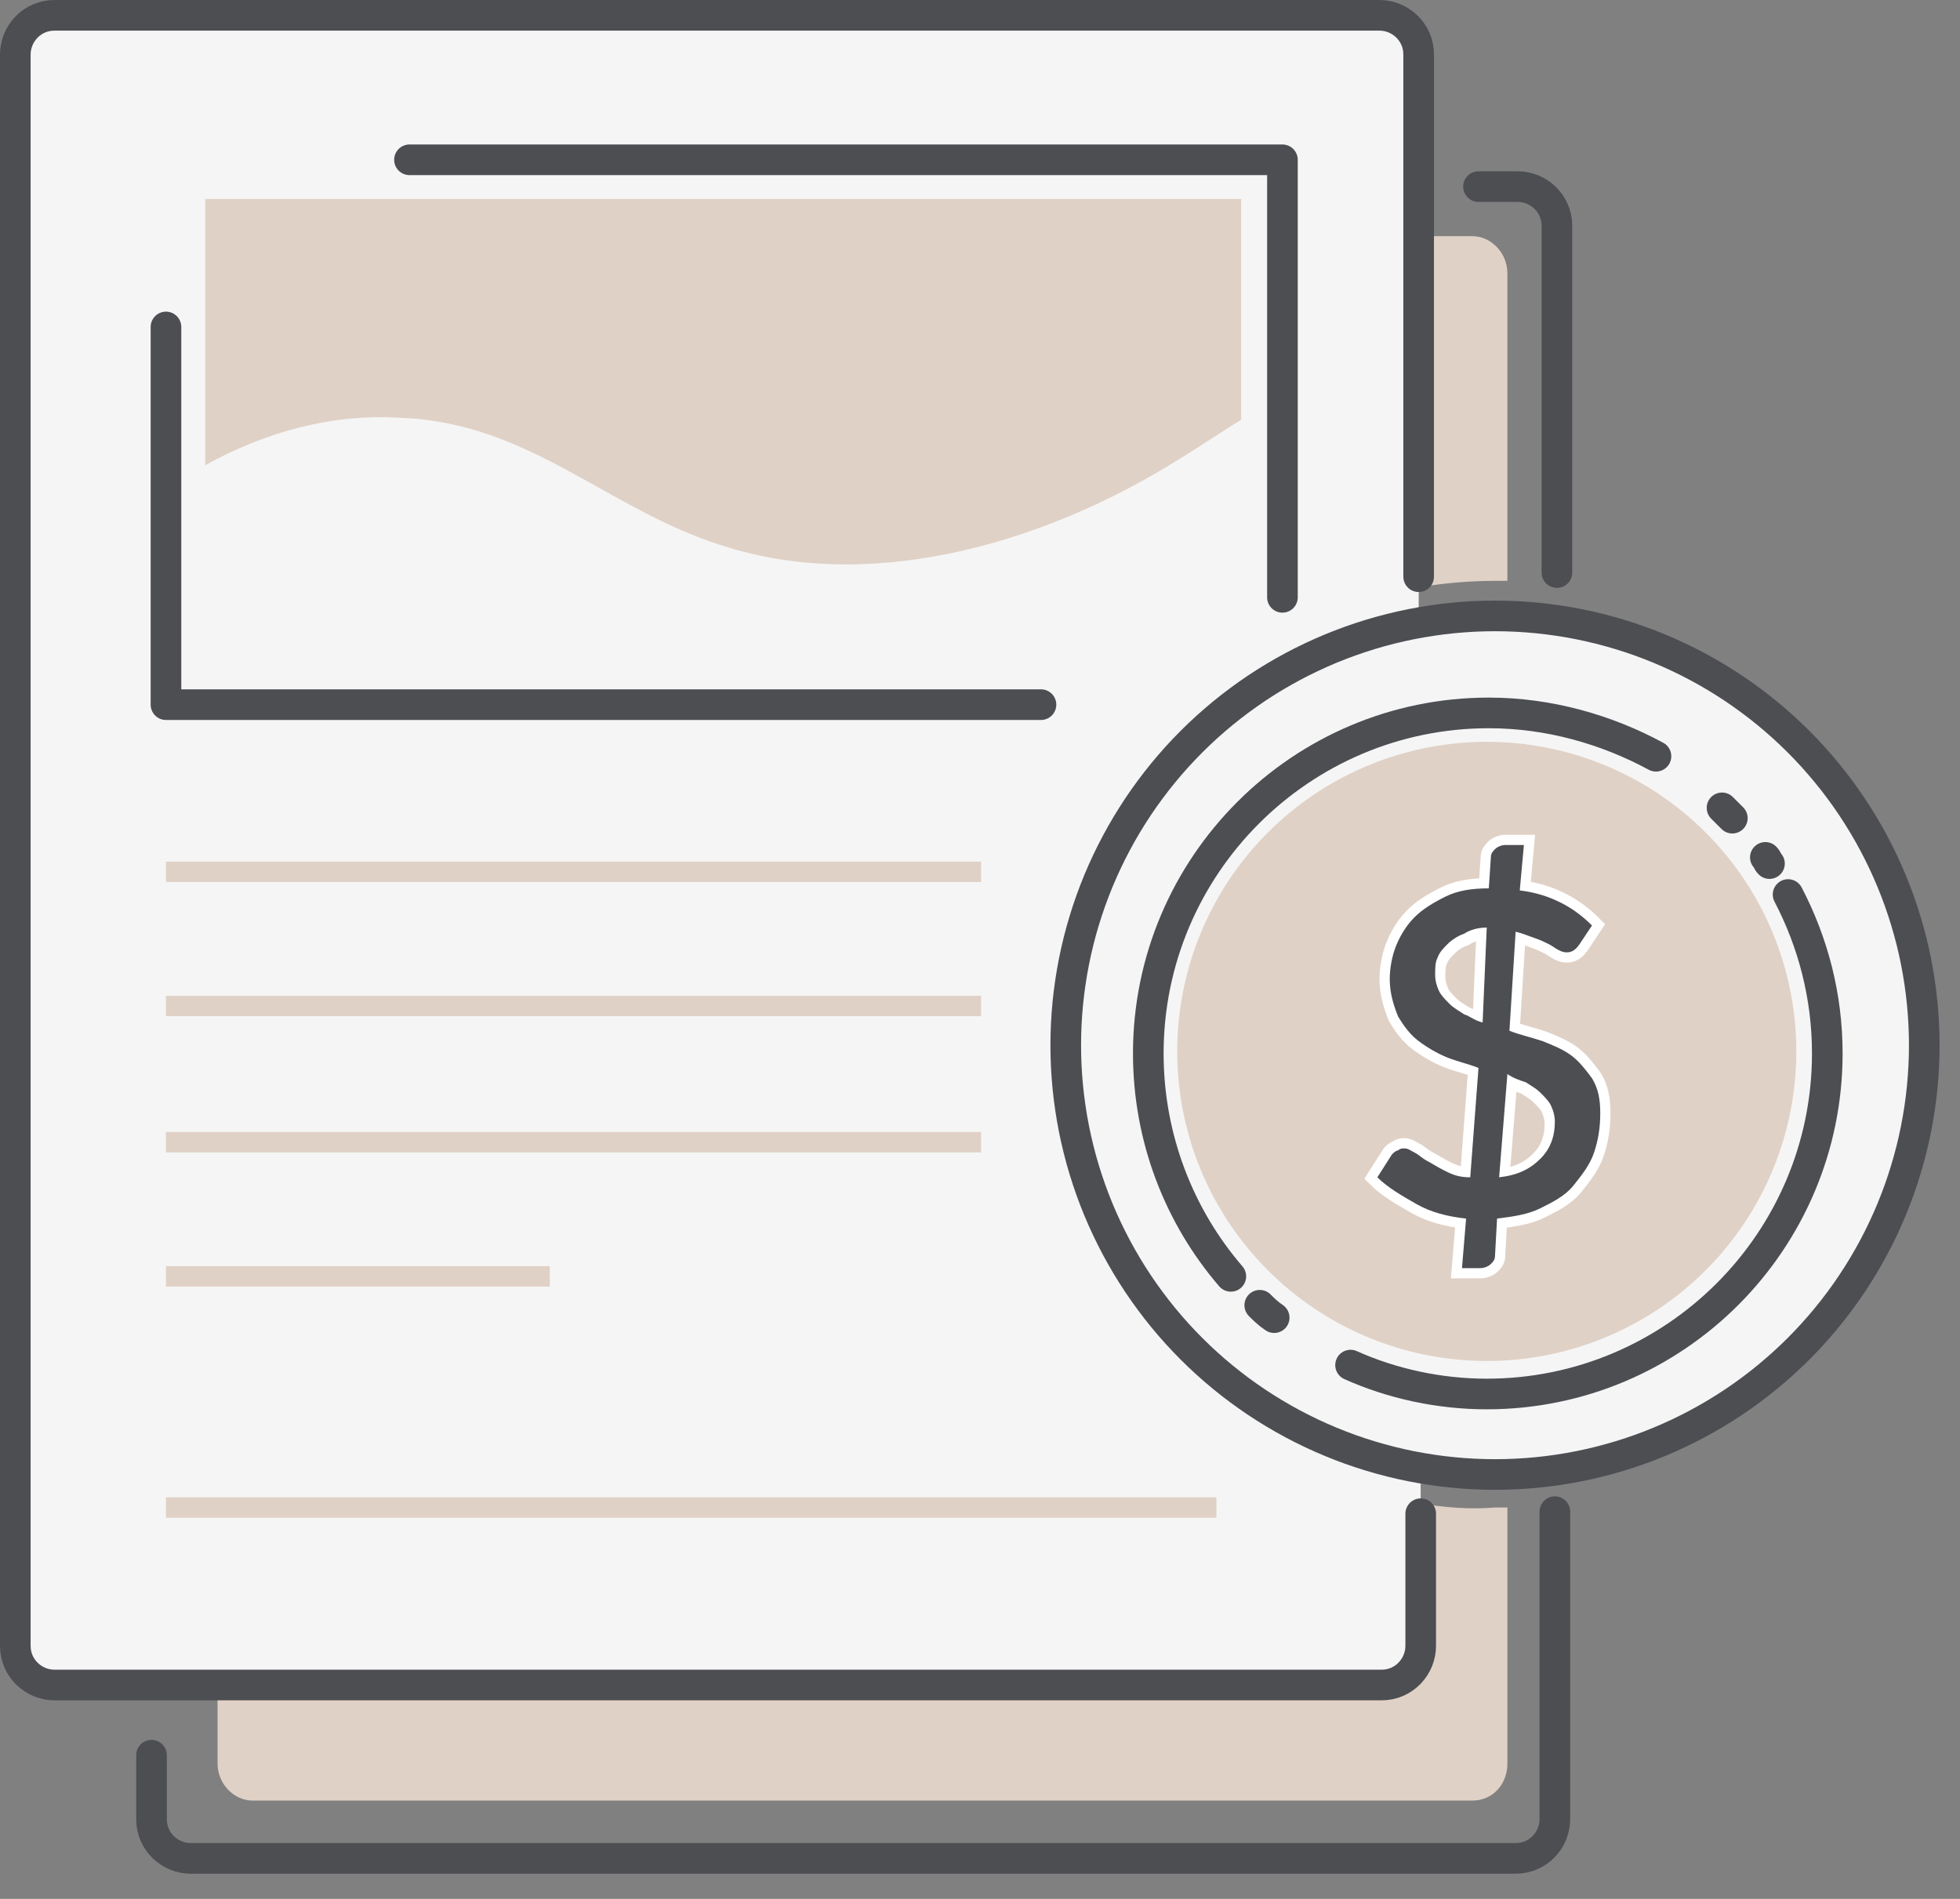
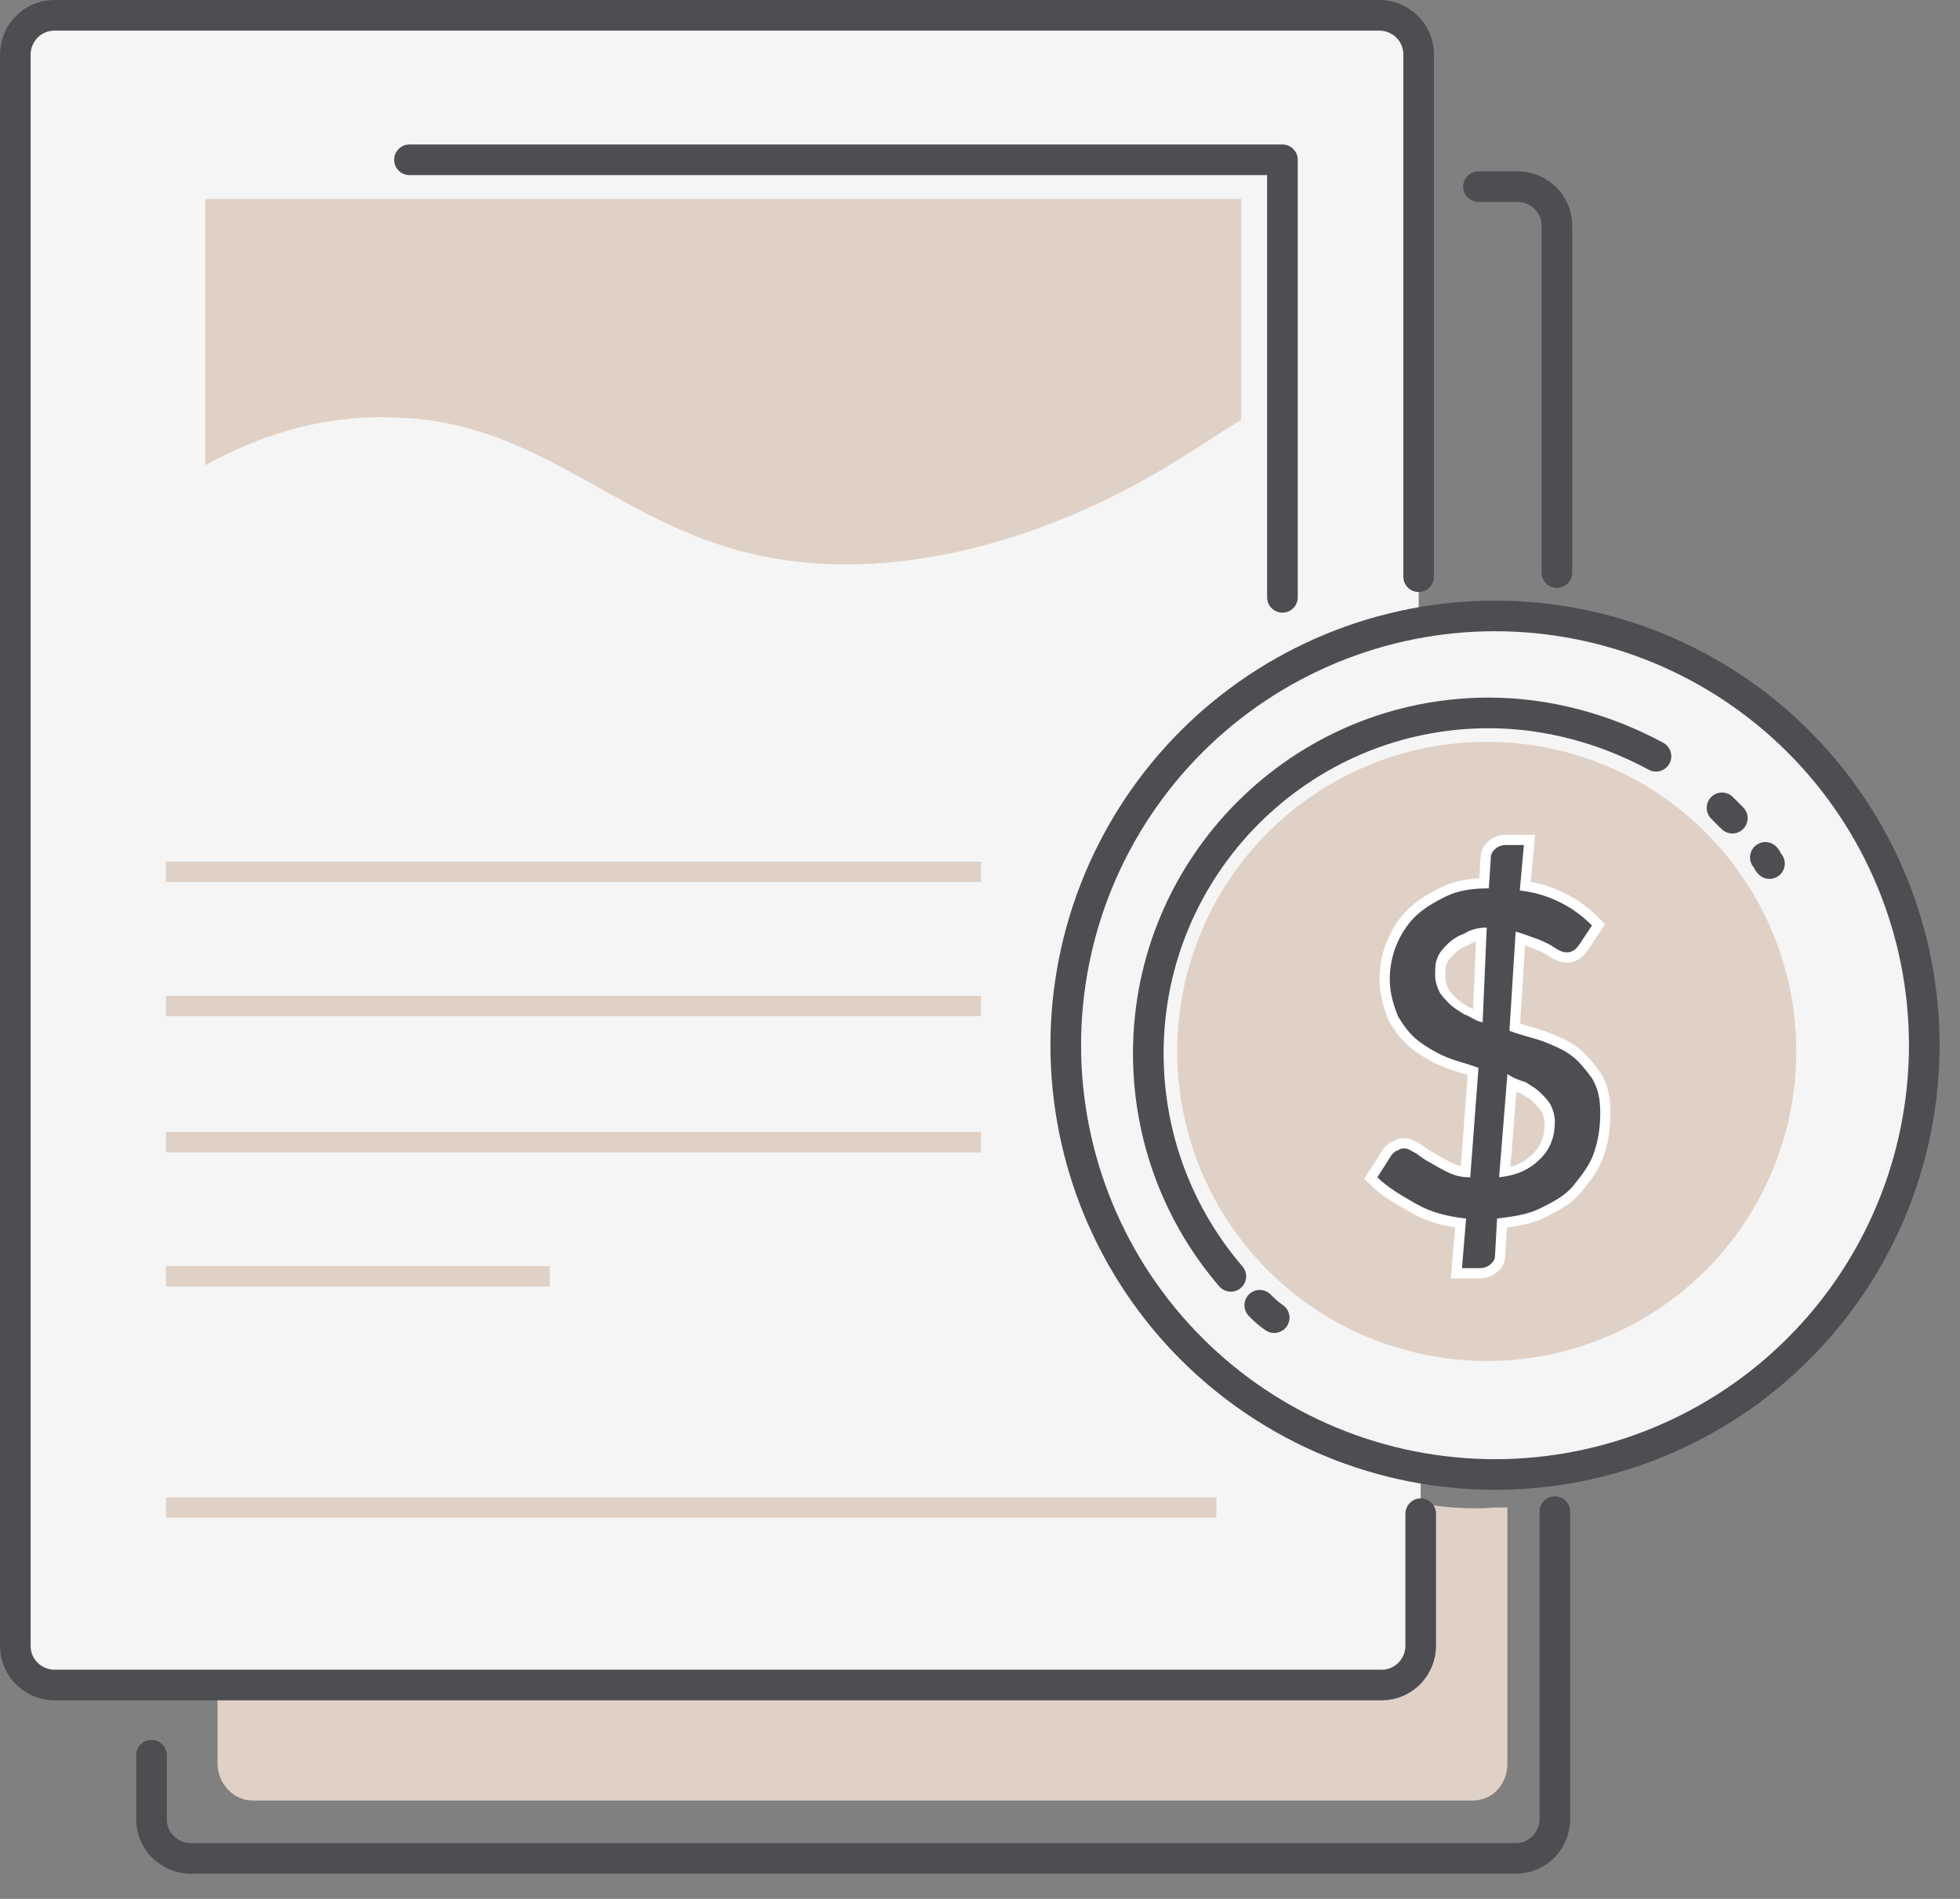
<svg xmlns="http://www.w3.org/2000/svg" width="96" height="93">
  <rect width="100%" height="100%" fill="#808080" stroke="none" />
  <path fill="#F5F5F5" transform="translate(52.2 30.165)" d="M42.05 21.025Q42.05 21.541 42.024 22.057Q41.999 22.572 41.948 23.086Q41.898 23.599 41.822 24.11Q41.746 24.62 41.646 25.127Q41.545 25.633 41.42 26.133Q41.294 26.634 41.144 27.128Q40.995 27.622 40.821 28.108Q40.647 28.594 40.449 29.071Q40.252 29.548 40.031 30.014Q39.81 30.481 39.567 30.936Q39.324 31.391 39.058 31.834Q38.793 32.277 38.506 32.706Q38.22 33.135 37.912 33.549Q37.605 33.964 37.277 34.363Q36.95 34.762 36.603 35.144Q36.257 35.527 35.892 35.892Q35.527 36.257 35.144 36.603Q34.762 36.95 34.363 37.277Q33.964 37.605 33.549 37.912Q33.135 38.22 32.706 38.506Q32.277 38.793 31.834 39.058Q31.391 39.324 30.936 39.567Q30.481 39.81 30.014 40.031Q29.548 40.252 29.071 40.449Q28.594 40.647 28.108 40.821Q27.622 40.995 27.128 41.144Q26.634 41.294 26.133 41.42Q25.633 41.545 25.127 41.646Q24.62 41.746 24.11 41.822Q23.599 41.898 23.086 41.948Q22.572 41.999 22.057 42.024Q21.541 42.05 21.025 42.05Q20.509 42.05 19.993 42.024Q19.478 41.999 18.964 41.948Q18.45 41.898 17.94 41.822Q17.429 41.746 16.923 41.646Q16.417 41.545 15.916 41.42Q15.416 41.294 14.922 41.144Q14.428 40.995 13.942 40.821Q13.456 40.647 12.979 40.449Q12.502 40.252 12.036 40.031Q11.569 39.81 11.114 39.567Q10.659 39.324 10.216 39.058Q9.773 38.793 9.344 38.506Q8.915 38.22 8.5 37.912Q8.086 37.605 7.687 37.277Q7.288 36.95 6.905 36.603Q6.523 36.257 6.158 35.892Q5.793 35.527 5.446 35.144Q5.1 34.762 4.772 34.363Q4.445 33.964 4.138 33.549Q3.83 33.135 3.543 32.706Q3.257 32.277 2.991 31.834Q2.726 31.391 2.483 30.936Q2.239 30.481 2.019 30.014Q1.798 29.548 1.6 29.071Q1.403 28.594 1.229 28.108Q1.055 27.622 0.905 27.128Q0.755 26.634 0.63 26.133Q0.505 25.633 0.404 25.127Q0.303 24.62 0.228 24.11Q0.152 23.599 0.101 23.086Q0.051 22.572 0.025 22.057Q0 21.541 0 21.025Q0 20.509 0.025 19.993Q0.051 19.478 0.101 18.964Q0.152 18.45 0.228 17.94Q0.303 17.429 0.404 16.923Q0.505 16.417 0.63 15.916Q0.755 15.416 0.905 14.922Q1.055 14.428 1.229 13.942Q1.403 13.456 1.6 12.979Q1.798 12.502 2.019 12.036Q2.239 11.569 2.483 11.114Q2.726 10.659 2.991 10.216Q3.257 9.773 3.543 9.344Q3.83 8.915 4.138 8.5Q4.445 8.086 4.772 7.687Q5.1 7.288 5.446 6.905Q5.793 6.523 6.158 6.158Q6.523 5.793 6.905 5.446Q7.288 5.1 7.687 4.772Q8.086 4.445 8.5 4.138Q8.915 3.83 9.344 3.543Q9.773 3.257 10.216 2.991Q10.659 2.726 11.114 2.483Q11.569 2.239 12.036 2.019Q12.502 1.798 12.979 1.6Q13.456 1.403 13.942 1.229Q14.428 1.055 14.922 0.905Q15.416 0.755 15.916 0.63Q16.417 0.505 16.923 0.404Q17.429 0.303 17.94 0.228Q18.45 0.152 18.964 0.101Q19.478 0.051 19.993 0.025Q20.509 0 21.025 0Q21.541 0 22.057 0.025Q22.572 0.051 23.086 0.101Q23.599 0.152 24.11 0.228Q24.62 0.303 25.127 0.404Q25.633 0.505 26.133 0.63Q26.634 0.755 27.128 0.905Q27.622 1.055 28.108 1.229Q28.594 1.403 29.071 1.6Q29.548 1.798 30.014 2.019Q30.481 2.239 30.936 2.483Q31.391 2.726 31.834 2.991Q32.277 3.257 32.706 3.543Q33.135 3.83 33.549 4.138Q33.964 4.445 34.363 4.772Q34.762 5.1 35.144 5.446Q35.527 5.793 35.892 6.158Q36.257 6.523 36.603 6.905Q36.95 7.288 37.277 7.687Q37.605 8.086 37.912 8.5Q38.22 8.915 38.506 9.344Q38.793 9.773 39.058 10.216Q39.324 10.659 39.567 11.114Q39.81 11.569 40.031 12.036Q40.252 12.502 40.449 12.979Q40.647 13.456 40.821 13.942Q40.995 14.428 41.144 14.922Q41.294 15.416 41.42 15.916Q41.545 16.417 41.646 16.923Q41.746 17.429 41.822 17.94Q41.898 18.45 41.948 18.964Q41.999 19.478 42.024 19.993Q42.05 20.509 42.05 21.025Z" />
  <path fill="#F5F5F5" transform="translate(0.75 0.75)" d="M68.836 73.385L68.836 79.854C68.836 80.865 68.028 81.775 66.916 81.775L1.921 81.775C0.91 81.775 0 80.966 0 79.854L0 1.921C0 0.91 0.809 0 1.921 0L66.815 0C67.825 0 68.735 0.809 68.735 1.921L68.735 27.494" />
-   <path fill="#E0D1C6" transform="translate(57.659 36.331)" d="M30.324 15.162Q30.324 15.534 30.306 15.906Q30.288 16.278 30.251 16.648Q30.215 17.019 30.16 17.387Q30.106 17.755 30.033 18.12Q29.96 18.485 29.87 18.846Q29.779 19.207 29.671 19.564Q29.563 19.92 29.438 20.27Q29.313 20.621 29.17 20.964Q29.028 21.308 28.869 21.645Q28.709 21.981 28.534 22.31Q28.359 22.638 28.167 22.957Q27.976 23.276 27.769 23.586Q27.562 23.895 27.341 24.194Q27.119 24.493 26.883 24.781Q26.647 25.069 26.397 25.344Q26.147 25.62 25.883 25.883Q25.62 26.147 25.344 26.397Q25.069 26.647 24.781 26.883Q24.493 27.119 24.194 27.341Q23.895 27.562 23.586 27.769Q23.276 27.976 22.957 28.167Q22.638 28.359 22.31 28.534Q21.981 28.709 21.645 28.869Q21.308 29.028 20.964 29.17Q20.621 29.313 20.27 29.438Q19.92 29.563 19.564 29.671Q19.207 29.779 18.846 29.87Q18.485 29.96 18.12 30.033Q17.755 30.106 17.387 30.16Q17.019 30.215 16.648 30.251Q16.278 30.288 15.906 30.306Q15.534 30.324 15.162 30.324Q14.79 30.324 14.418 30.306Q14.046 30.288 13.676 30.251Q13.306 30.215 12.937 30.16Q12.569 30.106 12.204 30.033Q11.839 29.96 11.478 29.87Q11.117 29.779 10.761 29.671Q10.405 29.563 10.054 29.438Q9.704 29.313 9.36 29.17Q9.016 29.028 8.68 28.869Q8.343 28.709 8.015 28.534Q7.687 28.359 7.367 28.167Q7.048 27.976 6.739 27.769Q6.429 27.562 6.13 27.341Q5.831 27.119 5.543 26.883Q5.256 26.647 4.98 26.397Q4.704 26.147 4.441 25.883Q4.178 25.62 3.928 25.344Q3.678 25.069 3.442 24.781Q3.206 24.493 2.984 24.194Q2.762 23.895 2.555 23.586Q2.348 23.276 2.157 22.957Q1.966 22.638 1.79 22.31Q1.615 21.981 1.456 21.645Q1.297 21.308 1.154 20.964Q1.012 20.621 0.886 20.27Q0.761 19.92 0.653 19.564Q0.545 19.207 0.454 18.846Q0.364 18.485 0.291 18.12Q0.219 17.755 0.164 17.387Q0.109 17.019 0.073 16.648Q0.037 16.278 0.018 15.906Q0 15.534 0 15.162Q0 14.79 0.018 14.418Q0.037 14.046 0.073 13.676Q0.109 13.306 0.164 12.937Q0.219 12.569 0.291 12.204Q0.364 11.839 0.454 11.478Q0.545 11.117 0.653 10.761Q0.761 10.405 0.886 10.054Q1.012 9.704 1.154 9.36Q1.297 9.016 1.456 8.68Q1.615 8.343 1.79 8.015Q1.966 7.687 2.157 7.367Q2.348 7.048 2.555 6.739Q2.762 6.429 2.984 6.13Q3.206 5.831 3.442 5.543Q3.678 5.256 3.928 4.98Q4.178 4.704 4.441 4.441Q4.704 4.178 4.98 3.928Q5.256 3.678 5.543 3.442Q5.831 3.206 6.13 2.984Q6.429 2.762 6.739 2.555Q7.048 2.348 7.367 2.157Q7.687 1.966 8.015 1.79Q8.343 1.615 8.68 1.456Q9.016 1.297 9.36 1.154Q9.704 1.012 10.054 0.886Q10.405 0.761 10.761 0.653Q11.117 0.545 11.478 0.454Q11.839 0.364 12.204 0.291Q12.569 0.219 12.937 0.164Q13.306 0.109 13.676 0.073Q14.046 0.037 14.418 0.018Q14.79 0 15.162 0Q15.534 0 15.906 0.018Q16.278 0.037 16.648 0.073Q17.019 0.109 17.387 0.164Q17.755 0.219 18.12 0.291Q18.485 0.364 18.846 0.454Q19.207 0.545 19.564 0.653Q19.92 0.761 20.27 0.886Q20.621 1.012 20.964 1.154Q21.308 1.297 21.645 1.456Q21.981 1.615 22.31 1.79Q22.638 1.966 22.957 2.157Q23.276 2.348 23.586 2.555Q23.895 2.762 24.194 2.984Q24.493 3.206 24.781 3.442Q25.069 3.678 25.344 3.928Q25.62 4.178 25.883 4.441Q26.147 4.704 26.397 4.98Q26.647 5.256 26.883 5.543Q27.119 5.831 27.341 6.13Q27.562 6.429 27.769 6.739Q27.976 7.048 28.167 7.367Q28.359 7.687 28.534 8.015Q28.709 8.343 28.869 8.68Q29.028 9.016 29.17 9.36Q29.313 9.704 29.438 10.054Q29.563 10.405 29.671 10.761Q29.779 11.117 29.87 11.478Q29.96 11.839 30.033 12.204Q30.106 12.569 30.16 12.937Q30.215 13.306 30.251 13.676Q30.288 14.046 30.306 14.418Q30.324 14.79 30.324 15.162Z" />
+   <path fill="#E0D1C6" transform="translate(57.659 36.331)" d="M30.324 15.162Q30.324 15.534 30.306 15.906Q30.288 16.278 30.251 16.648Q30.215 17.019 30.16 17.387Q30.106 17.755 30.033 18.12Q29.96 18.485 29.87 18.846Q29.779 19.207 29.671 19.564Q29.563 19.92 29.438 20.27Q29.313 20.621 29.17 20.964Q29.028 21.308 28.869 21.645Q28.709 21.981 28.534 22.31Q28.359 22.638 28.167 22.957Q27.976 23.276 27.769 23.586Q27.562 23.895 27.341 24.194Q27.119 24.493 26.883 24.781Q26.647 25.069 26.397 25.344Q26.147 25.62 25.883 25.883Q25.62 26.147 25.344 26.397Q25.069 26.647 24.781 26.883Q24.493 27.119 24.194 27.341Q23.895 27.562 23.586 27.769Q23.276 27.976 22.957 28.167Q22.638 28.359 22.31 28.534Q21.981 28.709 21.645 28.869Q21.308 29.028 20.964 29.17Q20.621 29.313 20.27 29.438Q19.92 29.563 19.564 29.671Q19.207 29.779 18.846 29.87Q18.485 29.96 18.12 30.033Q17.755 30.106 17.387 30.16Q17.019 30.215 16.648 30.251Q16.278 30.288 15.906 30.306Q15.534 30.324 15.162 30.324Q14.79 30.324 14.418 30.306Q14.046 30.288 13.676 30.251Q13.306 30.215 12.937 30.16Q12.569 30.106 12.204 30.033Q11.839 29.96 11.478 29.87Q10.405 29.563 10.054 29.438Q9.704 29.313 9.36 29.17Q9.016 29.028 8.68 28.869Q8.343 28.709 8.015 28.534Q7.687 28.359 7.367 28.167Q7.048 27.976 6.739 27.769Q6.429 27.562 6.13 27.341Q5.831 27.119 5.543 26.883Q5.256 26.647 4.98 26.397Q4.704 26.147 4.441 25.883Q4.178 25.62 3.928 25.344Q3.678 25.069 3.442 24.781Q3.206 24.493 2.984 24.194Q2.762 23.895 2.555 23.586Q2.348 23.276 2.157 22.957Q1.966 22.638 1.79 22.31Q1.615 21.981 1.456 21.645Q1.297 21.308 1.154 20.964Q1.012 20.621 0.886 20.27Q0.761 19.92 0.653 19.564Q0.545 19.207 0.454 18.846Q0.364 18.485 0.291 18.12Q0.219 17.755 0.164 17.387Q0.109 17.019 0.073 16.648Q0.037 16.278 0.018 15.906Q0 15.534 0 15.162Q0 14.79 0.018 14.418Q0.037 14.046 0.073 13.676Q0.109 13.306 0.164 12.937Q0.219 12.569 0.291 12.204Q0.364 11.839 0.454 11.478Q0.545 11.117 0.653 10.761Q0.761 10.405 0.886 10.054Q1.012 9.704 1.154 9.36Q1.297 9.016 1.456 8.68Q1.615 8.343 1.79 8.015Q1.966 7.687 2.157 7.367Q2.348 7.048 2.555 6.739Q2.762 6.429 2.984 6.13Q3.206 5.831 3.442 5.543Q3.678 5.256 3.928 4.98Q4.178 4.704 4.441 4.441Q4.704 4.178 4.98 3.928Q5.256 3.678 5.543 3.442Q5.831 3.206 6.13 2.984Q6.429 2.762 6.739 2.555Q7.048 2.348 7.367 2.157Q7.687 1.966 8.015 1.79Q8.343 1.615 8.68 1.456Q9.016 1.297 9.36 1.154Q9.704 1.012 10.054 0.886Q10.405 0.761 10.761 0.653Q11.117 0.545 11.478 0.454Q11.839 0.364 12.204 0.291Q12.569 0.219 12.937 0.164Q13.306 0.109 13.676 0.073Q14.046 0.037 14.418 0.018Q14.79 0 15.162 0Q15.534 0 15.906 0.018Q16.278 0.037 16.648 0.073Q17.019 0.109 17.387 0.164Q17.755 0.219 18.12 0.291Q18.485 0.364 18.846 0.454Q19.207 0.545 19.564 0.653Q19.92 0.761 20.27 0.886Q20.621 1.012 20.964 1.154Q21.308 1.297 21.645 1.456Q21.981 1.615 22.31 1.79Q22.638 1.966 22.957 2.157Q23.276 2.348 23.586 2.555Q23.895 2.762 24.194 2.984Q24.493 3.206 24.781 3.442Q25.069 3.678 25.344 3.928Q25.62 4.178 25.883 4.441Q26.147 4.704 26.397 4.98Q26.647 5.256 26.883 5.543Q27.119 5.831 27.341 6.13Q27.562 6.429 27.769 6.739Q27.976 7.048 28.167 7.367Q28.359 7.687 28.534 8.015Q28.709 8.343 28.869 8.68Q29.028 9.016 29.17 9.36Q29.313 9.704 29.438 10.054Q29.563 10.405 29.671 10.761Q29.779 11.117 29.87 11.478Q29.96 11.839 30.033 12.204Q30.106 12.569 30.16 12.937Q30.215 13.306 30.251 13.676Q30.288 14.046 30.306 14.418Q30.324 14.79 30.324 15.162Z" />
  <path fill="#F5F5F5" transform="translate(67.463 41.385)" d="M6.469 9.097C6.975 9.299 7.48 9.401 8.086 9.603C8.592 9.805 9.097 10.007 9.502 10.31C9.906 10.614 10.209 11.018 10.512 11.422C10.816 11.928 10.917 12.433 10.917 13.141C10.917 13.848 10.816 14.455 10.614 15.061C10.411 15.668 10.007 16.173 9.603 16.678C9.198 17.184 8.592 17.487 7.985 17.79C7.379 18.094 6.671 18.195 5.863 18.296L5.762 20.115C5.762 20.317 5.661 20.418 5.559 20.519C5.458 20.621 5.256 20.722 5.054 20.722L4.144 20.722L4.346 18.296C3.437 18.195 2.628 17.992 1.921 17.588C1.213 17.184 0.505 16.779 0 16.274L0.708 15.162C0.809 15.061 0.91 14.96 1.011 14.96C1.112 14.859 1.213 14.859 1.314 14.859C1.516 14.859 1.617 14.96 1.819 15.061C2.022 15.162 2.224 15.364 2.426 15.465C2.628 15.566 2.931 15.769 3.336 15.971C3.74 16.173 4.043 16.274 4.549 16.274L4.953 10.917C4.448 10.715 3.942 10.614 3.437 10.411C2.931 10.209 2.426 9.906 2.022 9.603C1.617 9.299 1.314 8.895 1.011 8.39C0.809 7.884 0.606 7.278 0.606 6.57C0.606 6.065 0.708 5.458 0.91 4.953C1.112 4.448 1.415 3.942 1.819 3.538C2.224 3.134 2.729 2.83 3.336 2.527C3.942 2.224 4.65 2.123 5.458 2.123L5.559 0.606C5.559 0.404 5.661 0.303 5.762 0.202C5.863 0.101 6.065 0 6.267 0L7.177 0L6.975 2.224C7.783 2.325 8.39 2.527 8.996 2.83C9.603 3.134 10.108 3.538 10.512 3.942L9.906 4.852C9.704 5.155 9.502 5.256 9.299 5.256C9.198 5.256 9.097 5.256 8.895 5.155C8.693 5.054 8.592 4.953 8.39 4.852C8.188 4.751 7.985 4.65 7.682 4.549C7.379 4.448 7.177 4.346 6.772 4.245L6.469 9.097ZM5.357 4.144C4.953 4.144 4.549 4.245 4.245 4.448C3.942 4.549 3.639 4.751 3.437 4.953C3.235 5.155 3.032 5.357 2.931 5.661C2.83 5.863 2.83 6.166 2.83 6.469C2.83 6.772 2.931 7.076 3.032 7.278C3.134 7.48 3.336 7.682 3.538 7.884C3.74 8.086 3.942 8.188 4.245 8.39C4.549 8.491 4.751 8.693 5.155 8.794L5.357 4.144ZM5.964 16.375C6.874 16.274 7.48 15.971 7.985 15.465C8.491 14.96 8.693 14.354 8.693 13.646C8.693 13.343 8.592 13.039 8.491 12.837C8.39 12.635 8.188 12.433 7.985 12.231C7.783 12.029 7.581 11.928 7.278 11.725C6.975 11.624 6.671 11.523 6.368 11.321L5.964 16.375Z" />
  <path fill="none" stroke="white" stroke-width="1" stroke-miterlimit="10" transform="translate(67.463 41.385)" d="M6.469 9.097C6.975 9.299 7.48 9.401 8.086 9.603C8.592 9.805 9.097 10.007 9.502 10.31C9.906 10.614 10.209 11.018 10.512 11.422C10.816 11.928 10.917 12.433 10.917 13.141C10.917 13.848 10.816 14.455 10.614 15.061C10.411 15.668 10.007 16.173 9.603 16.678C9.198 17.184 8.592 17.487 7.985 17.79C7.379 18.094 6.671 18.195 5.863 18.296L5.762 20.115C5.762 20.317 5.661 20.418 5.559 20.519C5.458 20.621 5.256 20.722 5.054 20.722L4.144 20.722L4.346 18.296C3.437 18.195 2.628 17.992 1.921 17.588C1.213 17.184 0.505 16.779 0 16.274L0.708 15.162C0.809 15.061 0.91 14.96 1.011 14.96C1.112 14.859 1.213 14.859 1.314 14.859C1.516 14.859 1.617 14.96 1.819 15.061C2.022 15.162 2.224 15.364 2.426 15.465C2.628 15.566 2.931 15.769 3.336 15.971C3.74 16.173 4.043 16.274 4.549 16.274L4.953 10.917C4.448 10.715 3.942 10.614 3.437 10.411C2.931 10.209 2.426 9.906 2.022 9.603C1.617 9.299 1.314 8.895 1.011 8.39C0.809 7.884 0.606 7.278 0.606 6.57C0.606 6.065 0.708 5.458 0.91 4.953C1.112 4.448 1.415 3.942 1.819 3.538C2.224 3.134 2.729 2.83 3.336 2.527C3.942 2.224 4.65 2.123 5.458 2.123L5.559 0.606C5.559 0.404 5.661 0.303 5.762 0.202C5.863 0.101 6.065 0 6.267 0L7.177 0L6.975 2.224C7.783 2.325 8.39 2.527 8.996 2.83C9.603 3.134 10.108 3.538 10.512 3.942L9.906 4.852C9.704 5.155 9.502 5.256 9.299 5.256C9.198 5.256 9.097 5.256 8.895 5.155C8.693 5.054 8.592 4.953 8.39 4.852C8.188 4.751 7.985 4.65 7.682 4.549C7.379 4.448 7.177 4.346 6.772 4.245L6.469 9.097ZM5.357 4.144C4.953 4.144 4.549 4.245 4.245 4.448C3.942 4.549 3.639 4.751 3.437 4.953C3.235 5.155 3.032 5.357 2.931 5.661C2.83 5.863 2.83 6.166 2.83 6.469C2.83 6.772 2.931 7.076 3.032 7.278C3.134 7.48 3.336 7.682 3.538 7.884C3.74 8.086 3.942 8.188 4.245 8.39C4.549 8.491 4.751 8.693 5.155 8.794L5.357 4.144ZM5.964 16.375C6.874 16.274 7.48 15.971 7.985 15.465C8.491 14.96 8.693 14.354 8.693 13.646C8.693 13.343 8.592 13.039 8.491 12.837C8.39 12.635 8.188 12.433 7.985 12.231C7.783 12.029 7.581 11.928 7.278 11.725C6.975 11.624 6.671 11.523 6.368 11.321L5.964 16.375Z" />
  <path fill="#E0D1C6" transform="translate(10.656 73.629)" d="M58.93 0L58.93 0.505L58.93 6.975C58.93 7.985 58.122 8.895 57.01 8.895L0 8.895L0 12.736C0 13.747 0.809 14.556 1.718 14.556L61.457 14.556C62.468 14.556 63.176 13.747 63.176 12.736L63.176 6.671L63.176 0.202C62.974 0.202 62.771 0.202 62.569 0.202C61.356 0.303 60.042 0.202 58.93 0Z" />
-   <path fill="#E0D1C6" transform="translate(69.586 11.566)" d="M4.245 16.881L4.245 1.819C4.245 0.809 3.437 0 2.527 0L0 0L0 16.678L0 17.184C1.213 16.982 2.426 16.881 3.74 16.881C3.841 16.881 4.043 16.881 4.245 16.881Z" />
  <path fill="none" stroke="#4C4E52" stroke-width="1.5" stroke-linecap="round" stroke-linejoin="round" transform="translate(0.75 0.75)" d="M68.836 73.385L68.836 79.854C68.836 80.865 68.028 81.775 66.916 81.775L1.921 81.775C0.91 81.775 0 80.966 0 79.854L0 1.921C0 0.91 0.809 0 1.921 0L66.815 0C67.825 0 68.735 0.809 68.735 1.921L68.735 27.494" fill-rule="evenodd" />
  <path fill="none" stroke="#4C4E52" stroke-width="1.5" stroke-linecap="round" stroke-linejoin="round" transform="translate(7.421 74.034)" d="M68.735 0L68.735 15.061C68.735 16.072 67.926 16.982 66.815 16.982L1.921 16.982C0.91 16.982 0 16.173 0 15.061L0 11.928" fill-rule="evenodd" />
  <path fill="none" stroke="#4C4E52" stroke-width="1.5" stroke-linecap="round" stroke-linejoin="round" transform="translate(72.416 9.14)" d="M0 0L1.921 0C2.931 0 3.841 0.809 3.841 1.921L3.841 18.902" fill-rule="evenodd" />
  <path fill="none" stroke="#4C4E52" stroke-width="1.5" stroke-linecap="round" stroke-linejoin="round" transform="translate(52.2 30.165)" d="M42.05 21.025Q42.05 21.541 42.024 22.057Q41.999 22.572 41.948 23.086Q41.898 23.599 41.822 24.11Q41.746 24.62 41.646 25.127Q41.545 25.633 41.42 26.133Q41.294 26.634 41.144 27.128Q40.995 27.622 40.821 28.108Q40.647 28.594 40.449 29.071Q40.252 29.548 40.031 30.014Q39.81 30.481 39.567 30.936Q39.324 31.391 39.058 31.834Q38.793 32.277 38.506 32.706Q38.22 33.135 37.912 33.549Q37.605 33.964 37.277 34.363Q36.95 34.762 36.603 35.144Q36.257 35.527 35.892 35.892Q35.527 36.257 35.144 36.603Q34.762 36.95 34.363 37.277Q33.964 37.605 33.549 37.912Q33.135 38.22 32.706 38.506Q32.277 38.793 31.834 39.058Q31.391 39.324 30.936 39.567Q30.481 39.81 30.014 40.031Q29.548 40.252 29.071 40.449Q28.594 40.647 28.108 40.821Q27.622 40.995 27.128 41.144Q26.634 41.294 26.133 41.42Q25.633 41.545 25.127 41.646Q24.62 41.746 24.11 41.822Q23.599 41.898 23.086 41.948Q22.572 41.999 22.057 42.024Q21.541 42.05 21.025 42.05Q20.509 42.05 19.993 42.024Q19.478 41.999 18.964 41.948Q18.45 41.898 17.94 41.822Q17.429 41.746 16.923 41.646Q16.417 41.545 15.916 41.42Q15.416 41.294 14.922 41.144Q14.428 40.995 13.942 40.821Q13.456 40.647 12.979 40.449Q12.502 40.252 12.036 40.031Q11.569 39.81 11.114 39.567Q10.659 39.324 10.216 39.058Q9.773 38.793 9.344 38.506Q8.915 38.22 8.5 37.912Q8.086 37.605 7.687 37.277Q7.288 36.95 6.905 36.603Q6.523 36.257 6.158 35.892Q5.793 35.527 5.446 35.144Q5.1 34.762 4.772 34.363Q4.445 33.964 4.138 33.549Q3.83 33.135 3.543 32.706Q3.257 32.277 2.991 31.834Q2.726 31.391 2.483 30.936Q2.239 30.481 2.019 30.014Q1.798 29.548 1.6 29.071Q1.403 28.594 1.229 28.108Q1.055 27.622 0.905 27.128Q0.755 26.634 0.63 26.133Q0.505 25.633 0.404 25.127Q0.303 24.62 0.228 24.11Q0.152 23.599 0.101 23.086Q0.051 22.572 0.025 22.057Q0 21.541 0 21.025Q0 20.509 0.025 19.993Q0.051 19.478 0.101 18.964Q0.152 18.45 0.228 17.94Q0.303 17.429 0.404 16.923Q0.505 16.417 0.63 15.916Q0.755 15.416 0.905 14.922Q1.055 14.428 1.229 13.942Q1.403 13.456 1.6 12.979Q1.798 12.502 2.019 12.036Q2.239 11.569 2.483 11.114Q2.726 10.659 2.991 10.216Q3.257 9.773 3.543 9.344Q3.83 8.915 4.138 8.5Q4.445 8.086 4.772 7.687Q5.1 7.288 5.446 6.905Q5.793 6.523 6.158 6.158Q6.523 5.793 6.905 5.446Q7.288 5.1 7.687 4.772Q8.086 4.445 8.5 4.138Q8.915 3.83 9.344 3.543Q9.773 3.257 10.216 2.991Q10.659 2.726 11.114 2.483Q11.569 2.239 12.036 2.019Q12.502 1.798 12.979 1.6Q13.456 1.403 13.942 1.229Q14.428 1.055 14.922 0.905Q15.416 0.755 15.916 0.63Q16.417 0.505 16.923 0.404Q17.429 0.303 17.94 0.228Q18.45 0.152 18.964 0.101Q19.478 0.051 19.993 0.025Q20.509 0 21.025 0Q21.541 0 22.057 0.025Q22.572 0.051 23.086 0.101Q23.599 0.152 24.11 0.228Q24.62 0.303 25.127 0.404Q25.633 0.505 26.133 0.63Q26.634 0.755 27.128 0.905Q27.622 1.055 28.108 1.229Q28.594 1.403 29.071 1.6Q29.548 1.798 30.014 2.019Q30.481 2.239 30.936 2.483Q31.391 2.726 31.834 2.991Q32.277 3.257 32.706 3.543Q33.135 3.83 33.549 4.138Q33.964 4.445 34.363 4.772Q34.762 5.1 35.144 5.446Q35.527 5.793 35.892 6.158Q36.257 6.523 36.603 6.905Q36.95 7.288 37.277 7.687Q37.605 8.086 37.912 8.5Q38.22 8.915 38.506 9.344Q38.793 9.773 39.058 10.216Q39.324 10.659 39.567 11.114Q39.81 11.569 40.031 12.036Q40.252 12.502 40.449 12.979Q40.647 13.456 40.821 13.942Q40.995 14.428 41.144 14.922Q41.294 15.416 41.42 15.916Q41.545 16.417 41.646 16.923Q41.746 17.429 41.822 17.94Q41.898 18.45 41.948 18.964Q41.999 19.478 42.024 19.993Q42.05 20.509 42.05 21.025Z" />
  <path fill="none" stroke="#4C4E52" stroke-width="1.5" stroke-linecap="round" stroke-linejoin="round" transform="translate(56.243 34.915)" d="M4.043 27.595C1.516 24.664 0 20.823 0 16.678C0 7.48 7.48 0 16.678 0C19.61 0 22.44 0.809 24.866 2.123" fill-rule="evenodd" />
  <path fill="none" stroke="#4C4E52" stroke-width="1.5" stroke-linecap="round" stroke-linejoin="round" transform="translate(61.55 63.724)" d="M0.859 0.809C0.556 0.606 0.354 0.404 0.152 0.202" fill-rule="evenodd" />
-   <path fill="none" stroke="#4C4E52" stroke-width="1.5" stroke-linecap="round" stroke-linejoin="round" transform="translate(66.15 43.81)" d="M21.429 0C22.642 2.325 23.35 4.953 23.35 7.783C23.35 16.982 15.87 24.462 6.671 24.462C4.346 24.462 2.022 23.956 0 23.046" fill-rule="evenodd" />
  <path fill="none" stroke="#4C4E52" stroke-width="1.5" stroke-linecap="round" stroke-linejoin="round" transform="translate(86.062 41.637)" d="M0.404 0.354C0.505 0.455 0.505 0.556 0.606 0.657" fill-rule="evenodd" />
  <path fill="none" stroke="#4C4E52" stroke-width="1.5" stroke-linecap="round" stroke-linejoin="round" transform="translate(84.091 39.312)" d="M0.253 0.253C0.455 0.455 0.657 0.657 0.758 0.758" fill-rule="evenodd" />
  <path fill="#4C4E52" transform="translate(67.463 41.385)" d="M6.469 9.097C6.975 9.299 7.48 9.401 8.086 9.603C8.592 9.805 9.097 10.007 9.502 10.31C9.906 10.614 10.209 11.018 10.512 11.422C10.816 11.928 10.917 12.433 10.917 13.141C10.917 13.848 10.816 14.455 10.614 15.061C10.411 15.668 10.007 16.173 9.603 16.678C9.198 17.184 8.592 17.487 7.985 17.79C7.379 18.094 6.671 18.195 5.863 18.296L5.762 20.115C5.762 20.317 5.661 20.418 5.559 20.519C5.458 20.621 5.256 20.722 5.054 20.722L4.144 20.722L4.346 18.296C3.437 18.195 2.628 17.992 1.921 17.588C1.213 17.184 0.505 16.779 0 16.274L0.708 15.162C0.809 15.061 0.91 14.96 1.011 14.96C1.112 14.859 1.213 14.859 1.314 14.859C1.516 14.859 1.617 14.96 1.819 15.061C2.022 15.162 2.224 15.364 2.426 15.465C2.628 15.566 2.931 15.769 3.336 15.971C3.74 16.173 4.043 16.274 4.549 16.274L4.953 10.917C4.448 10.715 3.942 10.614 3.437 10.411C2.931 10.209 2.426 9.906 2.022 9.603C1.617 9.299 1.314 8.895 1.011 8.39C0.809 7.884 0.606 7.278 0.606 6.57C0.606 6.065 0.708 5.458 0.91 4.953C1.112 4.448 1.415 3.942 1.819 3.538C2.224 3.134 2.729 2.83 3.336 2.527C3.942 2.224 4.65 2.123 5.458 2.123L5.559 0.606C5.559 0.404 5.661 0.303 5.762 0.202C5.863 0.101 6.065 0 6.267 0L7.177 0L6.975 2.224C7.783 2.325 8.39 2.527 8.996 2.83C9.603 3.134 10.108 3.538 10.512 3.942L9.906 4.852C9.704 5.155 9.502 5.256 9.299 5.256C9.198 5.256 9.097 5.256 8.895 5.155C8.693 5.054 8.592 4.953 8.39 4.852C8.188 4.751 7.985 4.65 7.682 4.549C7.379 4.448 7.177 4.346 6.772 4.245L6.469 9.097ZM5.357 4.043C4.953 4.043 4.549 4.144 4.245 4.346C3.942 4.448 3.639 4.65 3.437 4.852C3.235 5.054 3.032 5.256 2.931 5.559C2.83 5.762 2.83 6.065 2.83 6.368C2.83 6.671 2.931 6.975 3.032 7.177C3.134 7.379 3.336 7.581 3.538 7.783C3.74 7.985 3.942 8.086 4.245 8.289C4.549 8.39 4.751 8.592 5.155 8.693L5.357 4.043ZM5.964 16.274C6.874 16.173 7.48 15.87 7.985 15.364C8.491 14.859 8.693 14.252 8.693 13.545C8.693 13.242 8.592 12.938 8.491 12.736C8.39 12.534 8.188 12.332 7.985 12.13C7.783 11.928 7.581 11.826 7.278 11.624C6.975 11.523 6.671 11.422 6.368 11.22L5.964 16.274Z" />
-   <path fill="none" stroke="#4C4E52" stroke-width="1.5" stroke-linecap="round" stroke-linejoin="round" transform="translate(8.129 16.013)" d="M0 0L0 18.498L42.858 18.498" fill-rule="evenodd" />
  <path fill="none" stroke="#4C4E52" stroke-width="1.5" stroke-linecap="round" stroke-linejoin="round" transform="translate(20.056 7.826)" d="M42.757 21.429L42.757 0L0 0" fill-rule="evenodd" />
  <path fill="none" stroke="#E0D1C6" stroke-width="1" stroke-miterlimit="10" transform="translate(8.129 42.193)" d="M0 0.505L39.927 0.505" fill-rule="evenodd" />
  <path fill="none" stroke="#E0D1C6" stroke-width="1" stroke-miterlimit="10" transform="translate(8.129 48.764)" d="M0 0.505L39.927 0.505" fill-rule="evenodd" />
  <path fill="none" stroke="#E0D1C6" stroke-width="1" stroke-miterlimit="10" transform="translate(8.129 55.435)" d="M0 0.505L39.927 0.505" fill-rule="evenodd" />
  <path fill="none" stroke="#E0D1C6" stroke-width="1" stroke-miterlimit="10" transform="translate(8.129 62.005)" d="M0 0.505L18.801 0.505" fill-rule="evenodd" />
  <path fill="none" stroke="#E0D1C6" stroke-width="1" stroke-miterlimit="10" transform="translate(8.129 73.326)" d="M0 0.505L51.45 0.505" fill-rule="evenodd" />
  <path fill="#E0D1C6" transform="translate(10.05 9.746)" d="M25.675 17.083C33.054 19.306 41.443 16.678 47.71 12.736C48.721 12.13 49.732 11.422 50.743 10.816L50.743 0L0 0L0 13.039C2.931 11.422 6.166 10.512 9.502 10.715C15.971 10.917 19.812 15.364 25.675 17.083Z" />
</svg>